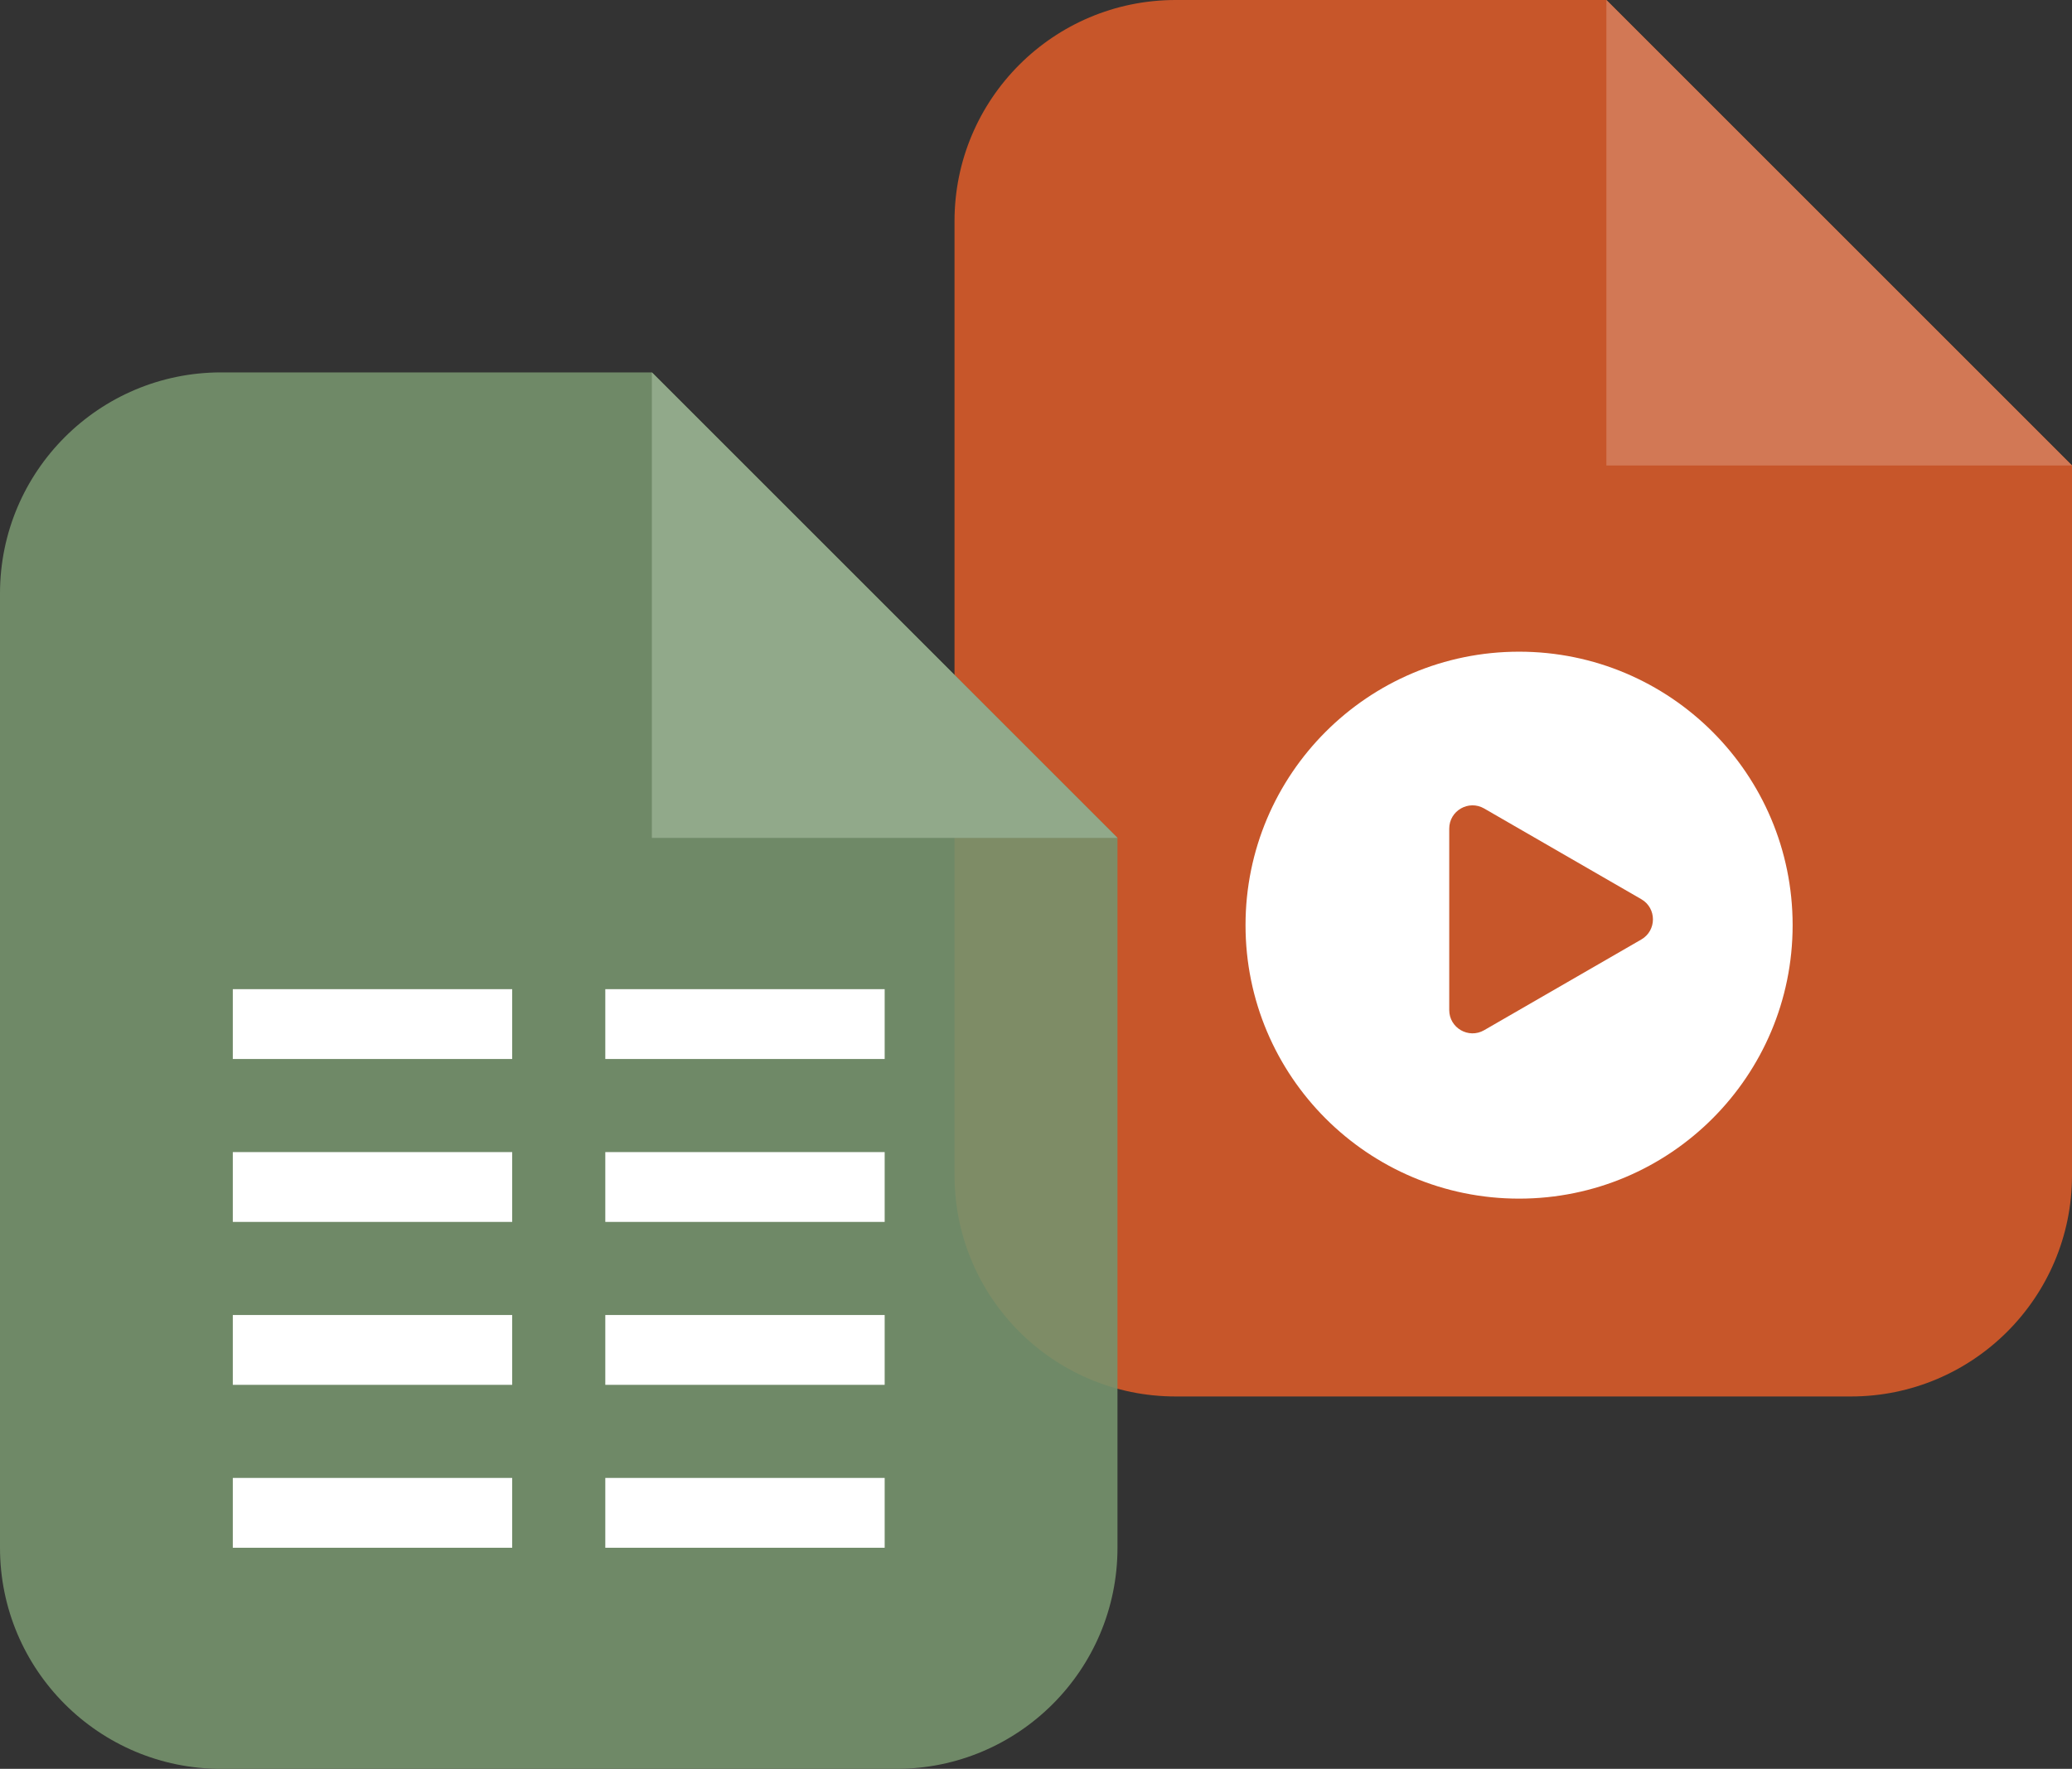
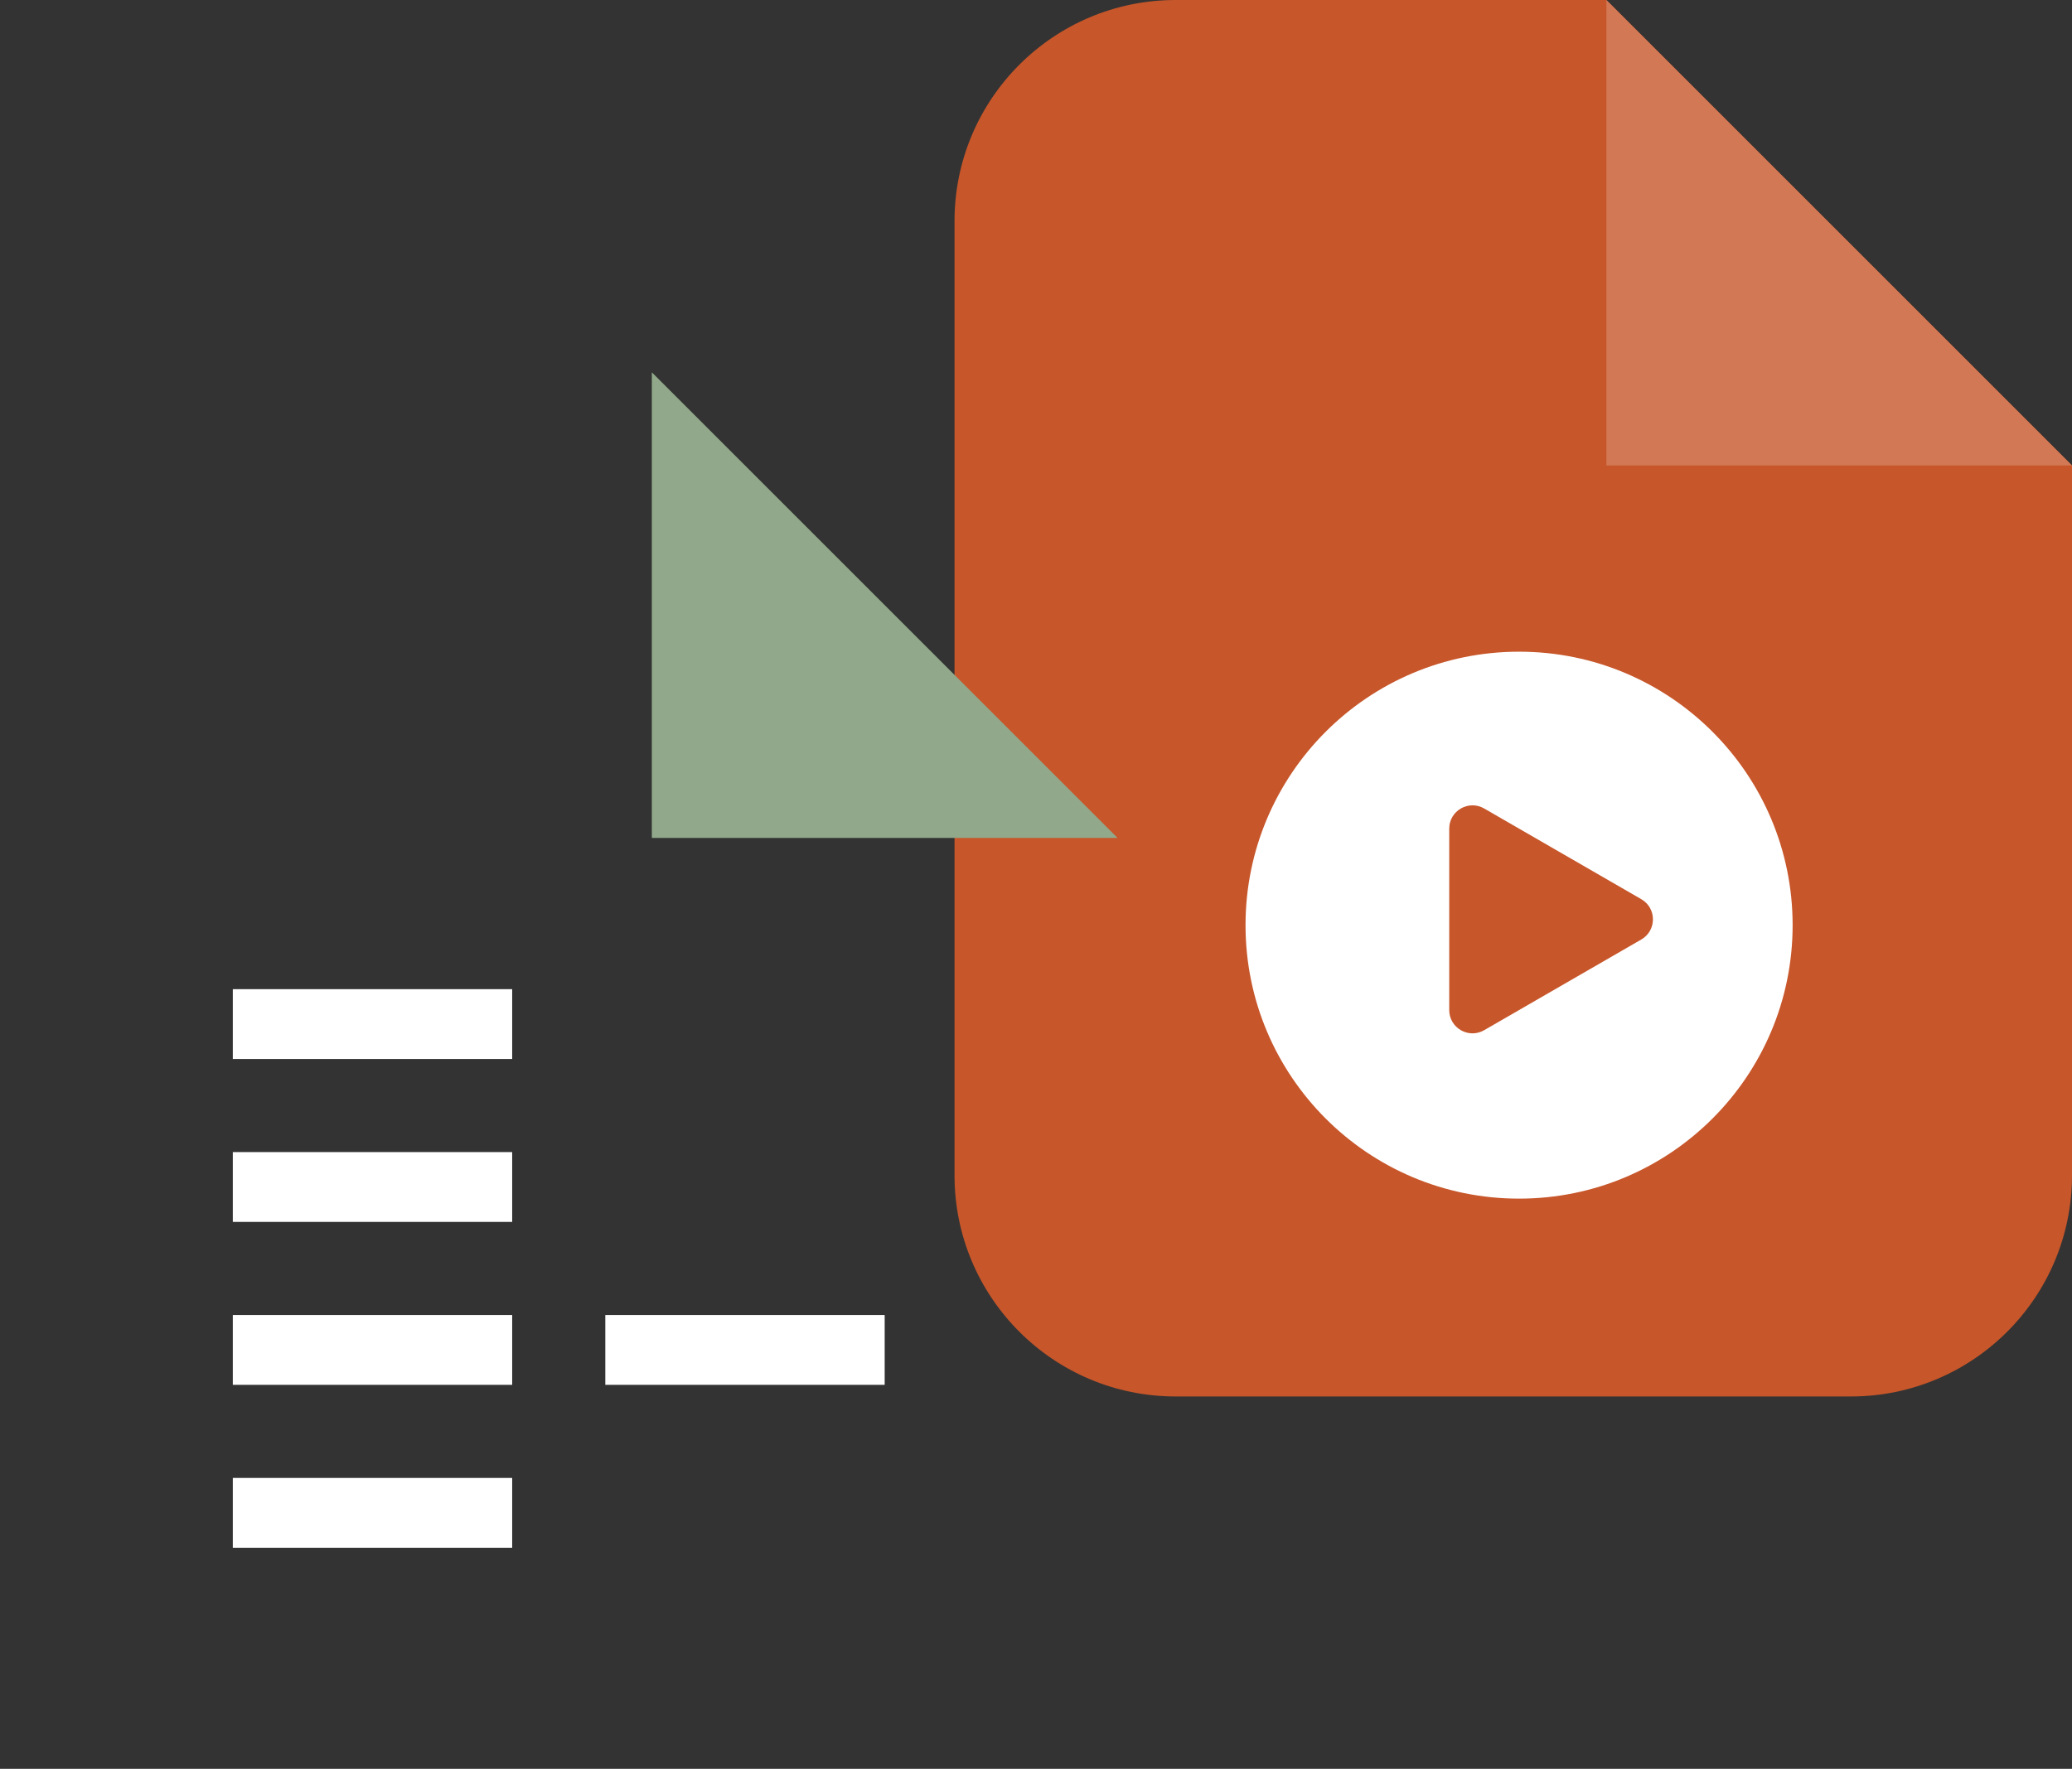
<svg xmlns="http://www.w3.org/2000/svg" width="178" height="152" viewBox="0 0 178 152" fill="none">
  <rect x="0" y="0" width="178" height="152" fill="#333333" stroke="none" />
  <path d="M82 19C82 8.507 90.507 0 101 0H138L178 40V101C178 111.493 169.493 120 159 120H101C90.507 120 82 111.493 82 101V19Z" fill="#C7562A" />
  <path d="M138 0L178 40H138V0Z" fill="#C7562A" />
  <path d="M138 0L178 40H138V0Z" fill="white" fill-opacity="0.2" />
  <circle cx="130.5" cy="79.5" r="23.5" fill="white" />
  <path d="M141 77.268C142.333 78.038 142.333 79.962 141 80.732L127.5 88.526C126.167 89.296 124.5 88.334 124.5 86.794L124.5 71.206C124.5 69.666 126.167 68.704 127.5 69.474L141 77.268Z" fill="#C7562A" />
-   <path d="M0 51C0 40.507 8.507 32 19 32H56L96 72V133C96 143.493 87.493 152 77 152H19C8.507 152 0 143.493 0 133V51Z" fill="#76936D" fill-opacity="0.9" />
  <path d="M56 32L96 72H56V32Z" fill="#76936D" />
  <path d="M56 32L96 72H56V32Z" fill="white" fill-opacity="0.2" />
  <rect x="20" y="85" width="24" height="6" fill="white" />
  <rect x="20" y="99" width="24" height="6" fill="white" />
  <rect x="20" y="113" width="24" height="6" fill="white" />
  <rect x="20" y="127" width="24" height="6" fill="white" />
-   <rect x="52" y="85" width="24" height="6" fill="white" />
-   <rect x="52" y="99" width="24" height="6" fill="white" />
  <rect x="52" y="113" width="24" height="6" fill="white" />
-   <rect x="52" y="127" width="24" height="6" fill="white" />
</svg>